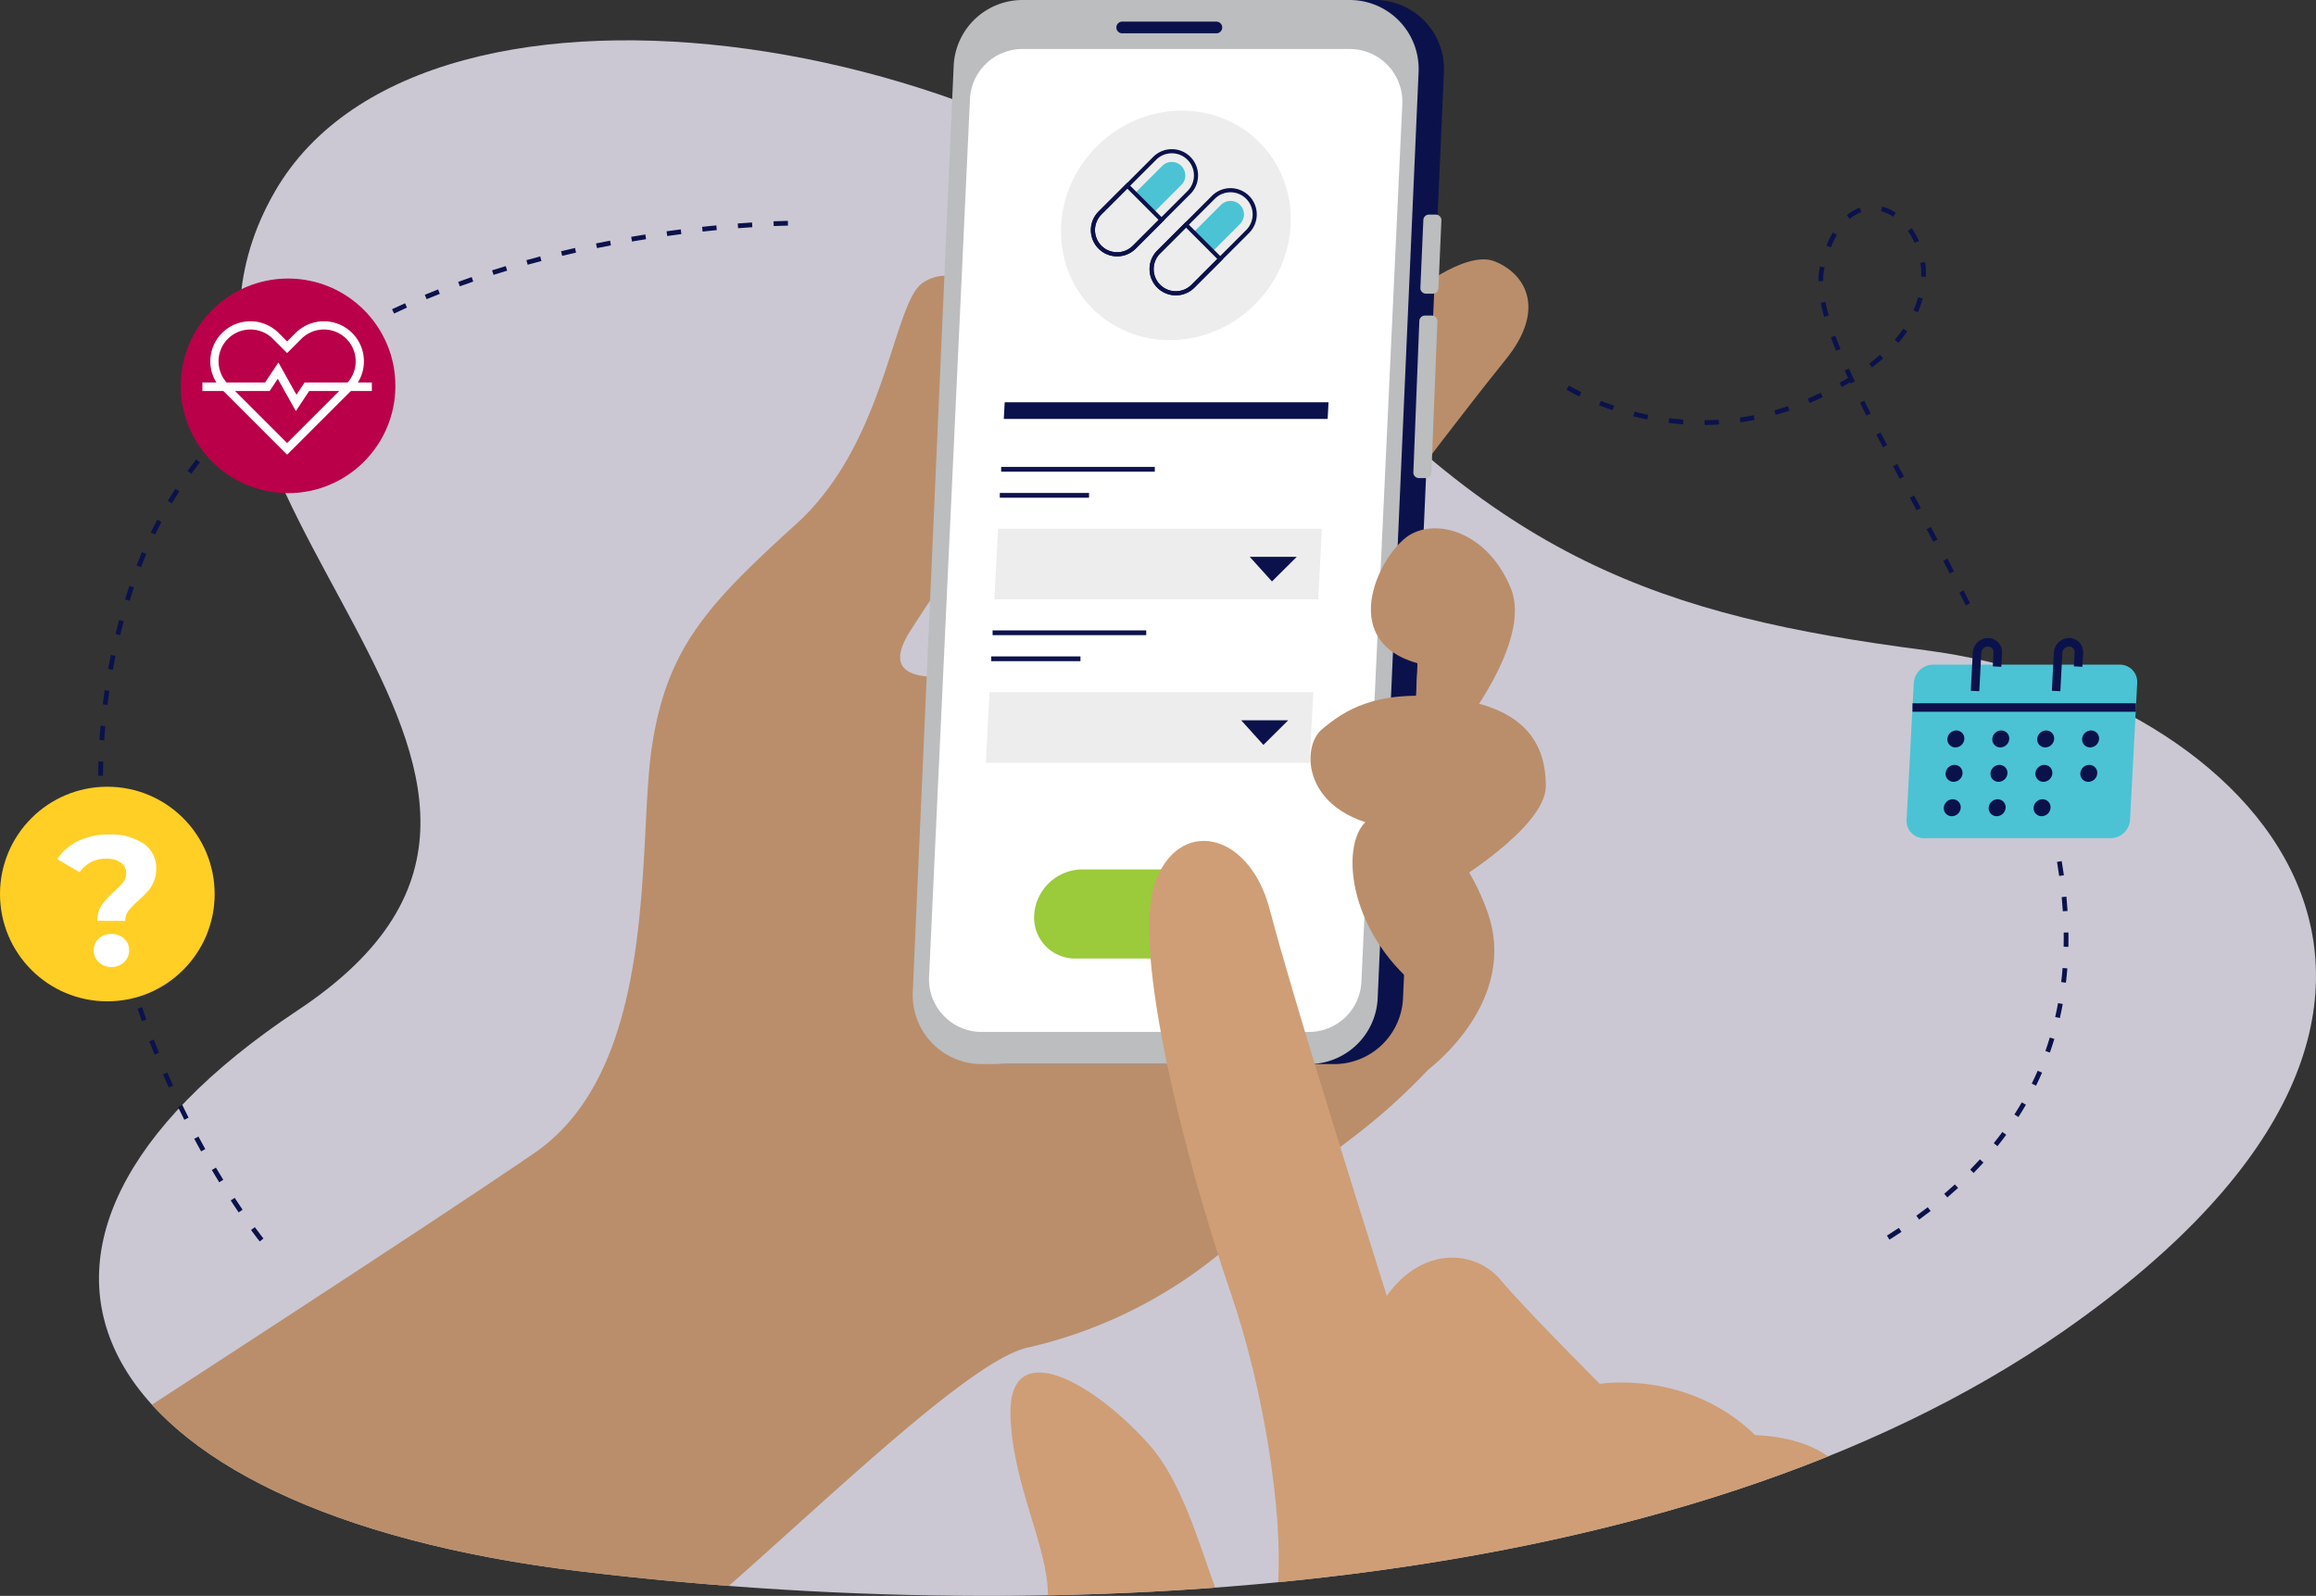
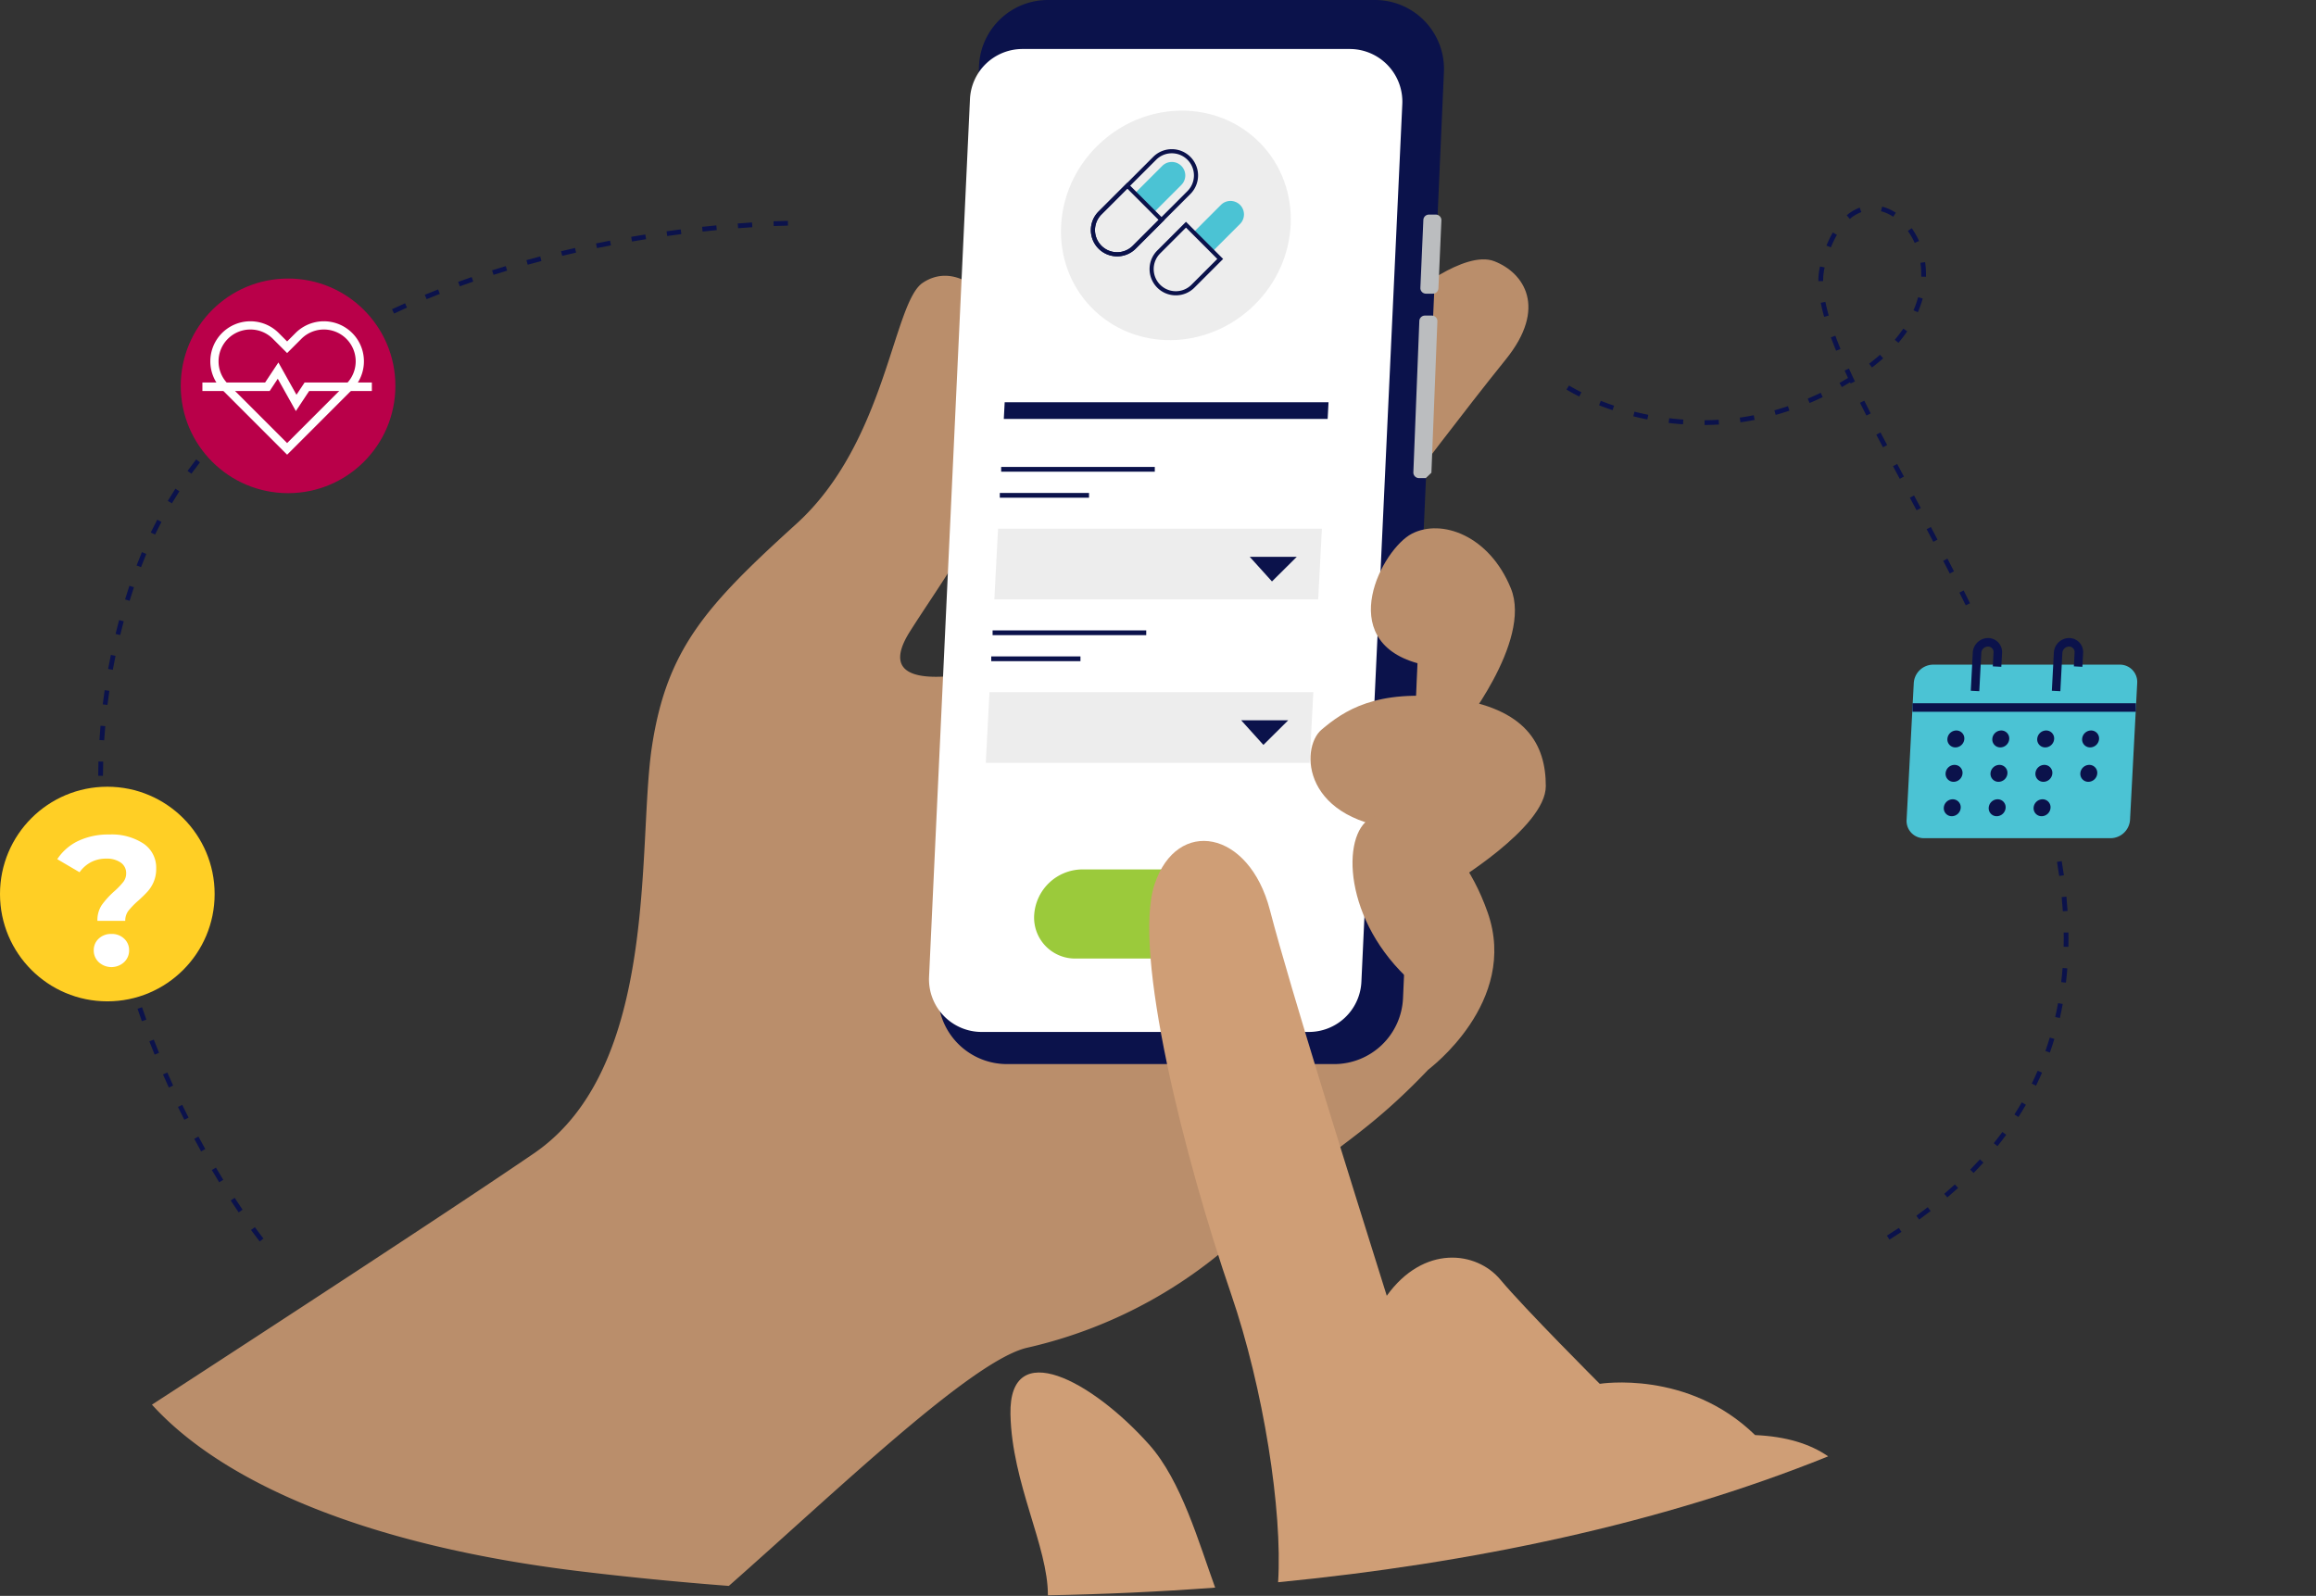
<svg xmlns="http://www.w3.org/2000/svg" id="e6db279e-c7dc-4c94-967f-f9e651deb626" data-name="Layer 1" width="564.491" height="389.024" viewBox="0 0 564.491 389.024">
  <rect x="0" y="0" width="564.491" height="389.024" fill="#333333" stroke="none" />
  <g id="ba6e6a26-4c12-441d-aee4-57a60a70a8f4" data-name="Layer 58">
-     <path d="M470.843,165.996c-64.783-8.417-104.668-22.147-156.676-83.005C257.045,16.149,105.614-10.058,68.486,54.118c-42.904,74.16,92.735,141.766,5.575,199.608-87.16,57.841-52.314,122.137,68.656,136.762,114.738,13.872,267.268,7.408,361.896-58.686C620.74,250.691,550.397,176.333,470.843,165.996Z" transform="translate(-1.455 -7.48)" fill="#cbc8d4" />
-   </g>
+     </g>
  <g id="a6d26cfe-9af0-4e09-956e-c3c74263876f" data-name="Layer 57">
    <path d="M344.815,79.655s13.579-11.329,20.861-8.495c7.282,2.835,12.951,11.338,2.828,23.891-10.123,12.553-23.689,30.564-23.689,30.564S327.201,92.604,344.815,79.655Z" transform="translate(-1.455 -7.48)" fill="#ba8e6b" />
  </g>
  <g id="a59c4645-2f78-4d9e-9311-d4112d7698fe" data-name="Layer 56">
    <path d="M142.717,390.488c11.762,1.422,23.927,2.626,36.38,3.578,26.268-23.142,59.337-55.057,72.785-58.076a113.857,113.857,0,0,0,57.096-32.395c16.602-17.412,25.106-17.244,47.378-42.839,22.272-25.595-30.775-43.041-30.775-43.041l-54.667-55.039s-62.836,22.798-47.704-1.215c12.504-19.842,35.15-46.973,19.763-79.368-1.884-3.966-9.354-10.529-16.623-5.669s-8.888,38.874-30.755,58.716-31.585,30.37-35.23,54.262c-3.644,23.891,2.025,78.153-28.751,99.21-18.53,12.678-61.701,40.856-93.123,61.274C56.242,369.416,91.87,384.34,142.717,390.488Z" transform="translate(-1.455 -7.48)" fill="#ba8e6b" />
  </g>
  <g id="bad0ab60-e949-4ba9-b4d2-13c706ecde9e" data-name="Layer 55">
    <path d="M326.627,266.866H246.896A16.81,16.81,0,0,1,230.102,249.321l9.97-225.766A16.81,16.81,0,0,1,256.866,7.48h79.731a16.81,16.81,0,0,1,16.794,17.544l-9.97,225.766A16.81,16.81,0,0,1,326.627,266.866Z" transform="translate(-1.455 -7.48)" fill="#0b124b" />
  </g>
  <g id="fd02b45c-b2b5-4a81-8236-5720371dd812" data-name="Layer 54">
-     <path d="M320.452,266.866h-79.731A16.81,16.81,0,0,1,223.927,249.321l9.97-225.766A16.81,16.81,0,0,1,250.691,7.48h79.731a16.81,16.81,0,0,1,16.794,17.544l-9.97,225.766A16.81,16.81,0,0,1,320.452,266.866Z" transform="translate(-1.455 -7.48)" fill="#bbbdbf" />
-   </g>
+     </g>
  <g id="a63e5da5-8997-4b2d-853b-f9fb2632abee" data-name="Layer 53">
    <path d="M350.691,79.065h-1.679a1.361,1.361,0,0,1-1.36-1.42l.724-16.551a1.361,1.361,0,0,1,1.36-1.302h1.679a1.361,1.361,0,0,1,1.36,1.42L352.051,77.764A1.361,1.361,0,0,1,350.691,79.065Z" transform="translate(-1.455 -7.48)" fill="#bbbdbf" />
  </g>
  <g id="b3daa21c-9d5c-43b2-be37-b13a818b5565" data-name="Layer 52">
-     <path d="M348.98,124.02h-1.679a1.361,1.361,0,0,1-1.36-1.42l1.457-36.891a1.361,1.361,0,0,1,1.36-1.302h1.679a1.361,1.361,0,0,1,1.36,1.421l-1.457,36.891A1.361,1.361,0,0,1,348.98,124.02Z" transform="translate(-1.455 -7.48)" fill="#bbbdbf" />
+     <path d="M348.98,124.02h-1.679a1.361,1.361,0,0,1-1.36-1.42l1.457-36.891a1.361,1.361,0,0,1,1.36-1.302h1.679a1.361,1.361,0,0,1,1.36,1.421l-1.457,36.891Z" transform="translate(-1.455 -7.48)" fill="#bbbdbf" />
  </g>
  <g id="a126d491-f003-4c50-a7e0-37218ff40ce0" data-name="Layer 51">
    <path d="M297.927,15.601H274.978a1.425,1.425,0,0,1-1.423-1.497h0a1.425,1.425,0,0,1,1.423-1.353h22.949a1.425,1.425,0,0,1,1.423,1.497h0A1.425,1.425,0,0,1,297.927,15.601Z" transform="translate(-1.455 -7.48)" fill="#0b124b" />
  </g>
  <g id="a2c327fe-43de-436b-b929-2db917d8f6cf" data-name="Layer 50">
    <path d="M240.721,259.032a12.837,12.837,0,0,1-12.824-13.397l9.97-213.935a12.811,12.811,0,0,1,12.824-12.276h79.732a12.837,12.837,0,0,1,12.824,13.398l-9.97,213.935a12.811,12.811,0,0,1-12.824,12.275Z" transform="translate(-1.455 -7.48)" fill="#fff" />
  </g>
  <g id="e2130b48-d112-48c3-b23e-29444687a77d" data-name="Layer 49">
    <ellipse cx="288.057" cy="62.417" rx="28.715" ry="27.249" transform="translate(36.711 211.229) rotate(-44.249)" fill="#ededed" />
  </g>
  <g id="b9e9d2d5-e4bb-4a85-b46f-9bf18bc6bea6" data-name="Layer 48">
    <polygon points="323.595 102.126 244.663 102.126 244.876 98.058 323.808 98.058 323.595 102.126" fill="#0b124b" />
  </g>
  <g id="b9b9c19f-9f83-4457-a1eb-813cd2d7a669" data-name="Layer 47">
    <rect x="244.019" y="113.821" width="37.445" height="1.16" fill="#0b124b" />
  </g>
  <g id="b9282313-8618-4c80-88e2-21d5e9c39868" data-name="Layer 46">
    <rect x="243.687" y="120.164" width="21.747" height="1.16" fill="#0b124b" />
  </g>
  <g id="b15ba88d-3bed-4a49-98ff-82f65ba456c6" data-name="Layer 45">
    <polygon points="321.29 146.103 242.358 146.103 243.26 128.887 322.193 128.887 321.29 146.103" fill="#ededed" />
  </g>
  <g id="eea7e2c7-05b8-454d-835c-e2b1184d6a3b" data-name="Layer 44">
    <polygon points="310.025 141.737 316.066 135.741 304.613 135.741 310.025 141.737" fill="#0b124b" />
  </g>
  <g id="b6f624e0-4e38-419a-a38c-9f4681a759bb" data-name="Layer 43">
    <rect x="241.931" y="153.667" width="37.445" height="1.16" fill="#0b124b" />
  </g>
  <g id="fcfc7274-8479-4b83-b378-57b905eb527d" data-name="Layer 42">
    <rect x="241.599" y="160.009" width="21.747" height="1.16" fill="#0b124b" />
  </g>
  <g id="bf39590e-d06c-4941-abb8-283ae6dcdc25" data-name="Layer 41">
    <polygon points="319.202 185.949 240.27 185.949 241.172 168.732 320.104 168.732 319.202 185.949" fill="#ededed" />
  </g>
  <g id="fc0fb740-e8d7-4a89-8edd-6a5a4e8c38e0" data-name="Layer 40">
    <polygon points="307.937 181.582 313.977 175.587 302.525 175.587 307.937 181.582" fill="#0b124b" />
  </g>
  <g id="e8bdd995-69c9-41c2-b4c7-f5ef03a17dc5" data-name="Layer 39">
    <path d="M292.099,241.139h-28.468a9.985,9.985,0,0,1-10.092-10.864h0A11.85,11.85,0,0,1,265.174,219.411h28.468A9.985,9.985,0,0,1,303.734,230.275h0A11.85,11.85,0,0,1,292.099,241.139Z" transform="translate(-1.455 -7.48)" fill="#9bca3b" />
  </g>
  <g id="b17336a0-06fe-43c4-860f-13ffef806658" data-name="Layer 38">
    <path d="M357.166,185.758s17.817-21.867,12.553-34.825c-5.264-12.958-16.905-17.075-24.13-13.363-7.225,3.712-18.983,25.908,1.359,31.581-.018.404-.726,16.607-.726,16.607Z" transform="translate(-1.455 -7.48)" fill="#ba8e6b" />
  </g>
  <g id="af48b6d6-4919-443c-bc64-8d31c1e0e57e" data-name="Layer 37">
    <path d="M355.141,223.012s23.081-13.768,23.081-23.891c0-10.123-4.722-19.045-23.081-21.462-18.36-2.417-26.321,3.239-31.585,7.694s-4.936,22.819,21.075,24.428C349.067,216.128,355.141,223.012,355.141,223.012Z" transform="translate(-1.455 -7.48)" fill="#ba8e6b" />
  </g>
  <g id="e4cd90e4-3527-4920-a600-451e1aeef010" data-name="Layer 36">
    <path d="M349.649,268.143s22.095-16.38,14.401-38.247c-7.694-21.867-23.696-27.999-29.825-21.986s-4.213,27.655,14.831,41.828C347.852,256.217,349.649,268.143,349.649,268.143Z" transform="translate(-1.455 -7.48)" fill="#ba8e6b" />
  </g>
  <g id="a67d4894-1377-4a42-abc5-47e22e09a718" data-name="Layer 35">
    <path d="M297.631,394.483c-3.968-10.896-8.221-26.037-16.071-34.844-13.916-15.612-34.211-26.54-33.821-7.416.344,16.852,9.168,32.187,9.125,44.139C270.399,396.109,284.024,395.496,297.631,394.483Z" transform="translate(-1.455 -7.48)" fill="#cf9e76" />
  </g>
  <g id="ed9fe1b7-6166-4ecd-86f9-6f874f9fe9d9" data-name="Layer 34">
    <path d="M391.37,344.807s-18.344-18.344-24.199-25.369c-5.854-7.025-18.734-8.587-27.711,3.903-8.196-26.15-23.418-74.547-28.492-94.062-5.074-19.515-22.637-22.637-28.102-6.245-5.464,16.392,7.273,66.741,18.663,99.917,7.883,22.96,12.552,52.834,11.446,70.221,46.948-4.576,93.159-14.183,134.069-30.686-4.474-3.09-10.304-4.858-17.816-5.188C412.836,341.294,391.37,344.807,391.37,344.807Z" transform="translate(-1.455 -7.48)" fill="#cf9e76" />
  </g>
  <g id="bec7dbe5-c8b6-4142-9e52-76941c7abf31" data-name="Layer 33">
    <path d="M461.982,309.661l-.617-.982c.984-.617,1.962-1.25,2.909-1.879l.642.966C463.961,308.401,462.974,309.039,461.982,309.661Zm7.239-4.887-.682-.938c.935-.68,1.867-1.378,2.769-2.076l.71.918C471.106,303.382,470.165,304.088,469.22,304.774Zm6.868-5.404-.753-.882c.878-.749,1.75-1.519,2.592-2.289l.783.856C477.858,297.834,476.976,298.613,476.088,299.37Zm6.4-5.958-.828-.813c.811-.826,1.609-1.672,2.373-2.512l.859.78C484.118,291.719,483.31,292.575,482.488,293.412Zm5.817-6.536-.904-.727c.721-.897,1.429-1.817,2.106-2.736l.934.688C489.755,285.033,489.036,285.967,488.305,286.876Zm5.112-7.106-.977-.625c.618-.967,1.221-1.959,1.794-2.949l1.004.58C494.658,277.782,494.045,278.789,493.418,279.77Zm4.291-7.634-1.042-.509c.503-1.03.988-2.085,1.442-3.135l1.065.46C498.712,270.018,498.22,271.09,497.708,272.136Zm3.379-8.08-1.094-.385c.378-1.076.737-2.179,1.067-3.277l1.111.334C501.837,261.843,501.472,262.963,501.088,264.056Zm2.425-8.41-1.131-.258c.254-1.111.487-2.249.694-3.381l1.141.208C504.007,253.364,503.77,254.519,503.513,255.646Zm1.484-8.627-1.152-.136c.134-1.133.247-2.291.337-3.441l1.157.09C505.248,244.698,505.133,245.871,504.997,247.019Zm.6-8.732-1.16-.025q.022-1.011.022-2.024,0-.718-.011-1.438l1.16-.017q.011.728.011,1.455Q505.618,237.264,505.596,238.288ZM504.239,229.614c-.073-1.131-.167-2.292-.278-3.451l1.155-.111c.112,1.17.207,2.343.281,3.487Zm-.889-8.609c-.159-1.129-.336-2.281-.528-3.424l1.144-.192c.193,1.154.373,2.316.533,3.455Z" transform="translate(-1.455 -7.48)" fill="#0b124b" />
  </g>
  <g id="e64954f2-2e8b-4e17-b3b1-eb683339b56a" data-name="Layer 32">
    <path d="M480.574,155.04q-.768-1.561-1.543-3.109l1.038-.519q.776,1.551,1.546,3.116Zm-3.898-7.764q-.795-1.554-1.592-3.093l1.03-.533q.797,1.541,1.594,3.098Zm-4.006-7.719q-.814-1.548-1.624-3.077l1.025-.543q.811,1.531,1.625,3.08Zm-4.075-7.686-1.641-3.069,1.023-.547,1.642,3.071Zm-4.106-7.673-1.642-3.071,1.023-.546,1.641,3.069Zm-4.094-7.684q-.823-1.559-1.62-3.084l1.028-.537q.796,1.523,1.618,3.079Zm-43.472-5.435-.01-1.16c1.147-.009,2.306-.049,3.447-.119l.071,1.158C419.27,111.028,418.09,111.069,416.923,111.079Zm-5.262-.165c-1.159-.082-2.334-.196-3.494-.339l.142-1.151c1.14.14,2.295.252,3.434.333Zm14.008-.488-.163-1.148c1.131-.161,2.275-.355,3.4-.576l.224,1.138C427.984,110.065,426.82,110.262,425.669,110.426Zm-22.698-.692c-1.14-.23-2.292-.491-3.422-.779l.285-1.124c1.112.282,2.244.54,3.366.766Zm53.404-.949q-.804-1.578-1.569-3.114l1.039-.517q.762,1.531,1.564,3.104Zm-22.124-.164-.313-1.117c1.101-.308,2.21-.65,3.296-1.016l.37,1.099C436.498,107.958,435.37,108.306,434.25,108.62ZM394.498,107.468c-1.111-.373-2.221-.777-3.299-1.202l.425-1.079c1.059.417,2.151.815,3.243,1.182Zm48.026-1.747-.451-1.068c1.051-.444,2.109-.921,3.146-1.419l.502,1.046C444.667,104.785,443.591,105.27,442.524,105.721Zm-56.147-1.587c-1.989-.986-3.07-1.672-3.115-1.701l.623-.978c.011.007,1.08.684,3.007,1.64Zm64.002-2.293-.573-1.009c.692-.393,1.388-.802,2.077-1.222q-.426-.917-.832-1.815l1.057-.477q.577,1.278,1.196,2.595l.083.132-.016.01q.097.206.195.413l-1.048.496q-.07-.149-.14-.297C451.714,101.069,451.045,101.462,450.379,101.84Zm7.353-4.781-.703-.923c.928-.708,1.82-1.442,2.651-2.182l.771.866C459.599,95.581,458.683,96.334,457.732,97.06Zm-8.754-4.081c-.46-1.13-.887-2.228-1.268-3.264l1.089-.4c.376,1.024.798,2.109,1.253,3.226ZM464.164,91.048l-.882-.753a32.017,32.017,0,0,0,2.078-2.71l.958.654A33.092,33.092,0,0,1,464.164,91.048Zm-18.096-6.334c-.338-1.196-.619-2.348-.833-3.424l1.137-.227c.209,1.047.483,2.169.812,3.336ZM468.904,83.589l-1.064-.462a23.678,23.678,0,0,0,1.129-3.199l1.119.305A24.826,24.826,0,0,1,468.904,83.589Zm-23.084-7.589-1.16-.003a15.584,15.584,0,0,1,.387-3.54l.575.091.564.134-.01.043A14.455,14.455,0,0,0,445.819,76.001Zm25.06-1.054-1.159-.031q.007-.275.007-.547a19.708,19.708,0,0,0-.203-2.823l1.148-.167a20.879,20.879,0,0,1,.215,2.99Q470.888,74.657,470.88,74.947Zm-23.17-7.161-1.077-.431a24.803,24.803,0,0,1,1.545-3.207l1.004.581A23.7,23.7,0,0,0,447.71,67.786Zm20.422-1.089a16.577,16.577,0,0,0-1.665-2.914l.942-.677a17.728,17.728,0,0,1,1.783,3.118Zm-15.81-5.849-.749-.886a10.465,10.465,0,0,1,3.153-1.862l.398,1.089A9.31,9.31,0,0,0,452.323,60.849Zm10.579-.537a10.055,10.055,0,0,0-2.988-1.339l.288-1.124a11.207,11.207,0,0,1,3.334,1.491Z" transform="translate(-1.455 -7.48)" fill="#0b124b" />
  </g>
  <g id="b9390b75-6aa2-4257-b8f6-1b5543d3d802" data-name="Layer 31">
    <path d="M97.5,83.909l-.494-1.05q1.583-.745,3.174-1.456l.473,1.059Q99.073,83.169,97.5,83.909Zm7.936-3.502-.443-1.072q1.618-.669,3.239-1.305l.424,1.08Q107.044,79.743,105.436,80.407Zm8.091-3.136-.396-1.09q1.647-.598,3.292-1.163l.378,1.097Q115.165,76.678,113.527,77.271Zm8.219-2.792-.351-1.106q1.671-.531,3.335-1.031l.334,1.111Q123.409,73.951,121.745,74.479Zm8.323-2.471-.309-1.118q1.693-.468,3.37-.907l.293,1.122Q131.754,71.542,130.069,72.008Zm8.41-2.168-.27-1.128q1.711-.41,3.399-.789l.255,1.132Q140.183,69.433,138.478,69.841Zm8.48-1.881-.233-1.137q1.729-.354,3.423-.678l.218,1.139Q148.681,67.608,146.959,67.96Zm8.538-1.607-.197-1.143q1.746-.3,3.443-.571l.183,1.146Q157.236,66.055,155.497,66.354Zm8.585-1.342-.162-1.149q1.765-.248,3.459-.466l.148,1.151Q165.841,64.764,164.082,65.012ZM172.706,63.93l-.127-1.153q1.792-.197,3.472-.361l.113,1.155Q174.492,63.734,172.706,63.93Zm8.654-.817-.091-1.156q1.849-.145,3.484-.25l.075,1.157Q183.202,62.969,181.359,63.113Zm8.676-.529-.048-1.159c1.464-.061,2.641-.095,3.499-.113l.024,1.16C192.658,62.49,191.489,62.523,190.035,62.584Z" transform="translate(-1.455 -7.48)" fill="#0b124b" />
  </g>
  <g id="ac8b9c51-2d80-4295-9f06-27525c64b95c" data-name="Layer 30">
    <path d="M26.55,196.6l-1.16-.008c.007-1.16.028-2.334.062-3.491l1.159.034C26.578,194.283,26.557,195.449,26.55,196.6Zm.302-8.657-1.158-.074c.073-1.155.161-2.326.262-3.482l1.156.1C27.012,185.634,26.925,186.797,26.852,187.943Zm.799-8.624-1.151-.141c.141-1.153.297-2.317.464-3.461l1.148.167C27.946,177.02,27.791,178.175,27.651,179.319ZM28.951,170.757l-1.141-.208c.207-1.14.431-2.293.666-3.428l1.136.234C29.38,168.482,29.157,169.626,28.951,170.757Zm1.8-8.47-1.127-.274c.274-1.124.565-2.262.866-3.383l1.12.3C31.312,160.042,31.023,161.171,30.752,162.287Zm2.294-8.354-1.109-.34c.338-1.105.695-2.224,1.061-3.327l1.101.365C33.736,151.725,33.382,152.836,33.046,153.933Zm2.783-8.2-1.084-.412c.415-1.091.852-2.186,1.3-3.252l1.069.449C36.672,143.572,36.239,144.654,35.829,145.733Zm3.42-7.945-1.044-.505c.506-1.046,1.037-2.098,1.58-3.125l1.026.541C40.275,135.715,39.749,136.754,39.25,137.788Zm4.103-7.613-.996-.595c.595-.997,1.217-1.997,1.848-2.974l.974.63C44.556,128.201,43.942,129.19,43.353,130.175Zm4.756-7.223-.94-.679c.68-.941,1.386-1.883,2.099-2.802l.916.711C49.479,121.09,48.781,122.022,48.109,122.952Zm5.359-6.789-.879-.756q.703-.817,1.42-1.617l.864.774Q54.163,115.355,53.468,116.163Z" transform="translate(-1.455 -7.48)" fill="#0b124b" />
  </g>
  <g id="ff4533c6-9dec-42b1-94ea-abe92b66c88e" data-name="Layer 29">
    <path d="M64.764,310.109c-.032-.04-.8-.989-2.126-2.803l.936-.685c1.307,1.787,2.083,2.748,2.091,2.757Zm-5.144-7.092q-.908-1.337-1.935-2.909l.972-.633q1.017,1.561,1.922,2.89Zm-4.735-7.337q-.879-1.432-1.802-2.991l.999-.59q.916,1.55,1.792,2.974Zm-4.41-7.532q-.83-1.487-1.676-3.063l1.022-.549q.841,1.566,1.667,3.046Zm-4.096-7.706q-.774-1.53-1.551-3.128l1.044-.507q.772,1.589,1.542,3.111Zm-3.78-7.865q-.714-1.567-1.421-3.188l1.063-.464q.703,1.612,1.413,3.171Zm-3.454-8.014q-.65-1.6-1.287-3.245l1.082-.419q.633,1.635,1.28,3.227ZM36.033,256.41q-.537-1.502-1.057-3.036l1.099-.372q.517,1.525,1.051,3.018Z" transform="translate(-1.455 -7.48)" fill="#0b124b" />
  </g>
  <g id="a244b7d8-8391-41f1-a19e-d69c578103f8" data-name="Layer 28">
    <path d="M273.739,69.968a6.399,6.399,0,0,1-4.527-10.926l13.325-13.325a6.402,6.402,0,0,1,9.054,0h0a6.402,6.402,0,0,1,0,9.054L278.266,68.096A6.382,6.382,0,0,1,273.739,69.968ZM287.064,44.847a5.361,5.361,0,0,0-3.816,1.581L269.923,59.752a5.397,5.397,0,0,0,7.633,7.633L290.881,54.061a5.397,5.397,0,0,0,0-7.633h-0A5.361,5.361,0,0,0,287.064,44.847Z" transform="translate(-1.455 -7.48)" fill="#0b124b" />
  </g>
  <g id="e00c7bfa-96e4-4d62-8741-68d262868aa3" data-name="Layer 27">
    <path d="M289.389,47.92a3.291,3.291,0,0,1-0,4.649l-6.678,6.678-4.649-4.649,6.678-6.678A3.291,3.291,0,0,1,289.389,47.92Z" transform="translate(-1.455 -7.48)" fill="#4bc3d4" />
  </g>
  <g id="eae5985c-d584-4ff9-bde4-8d69b7466226" data-name="Layer 26">
    <path d="M273.739,69.968a6.382,6.382,0,0,1-4.527-1.872h-0a6.41,6.41,0,0,1,0-9.054l7.002-7.001,9.054,9.054L278.266,68.096A6.382,6.382,0,0,1,273.739,69.968ZM269.923,67.385a5.404,5.404,0,0,0,7.633,0l6.291-6.291-7.633-7.633-6.291,6.291a5.404,5.404,0,0,0,0,7.633Z" transform="translate(-1.455 -7.48)" fill="#0b124b" />
  </g>
  <g id="b40ca3c0-4151-4f80-9672-fd5cf4dddcff" data-name="Layer 25">
-     <path d="M288.045,79.472a6.399,6.399,0,0,1-4.527-10.926L296.843,55.222a6.402,6.402,0,0,1,9.054,0h0a6.402,6.402,0,0,1,0,9.054L292.572,77.6A6.382,6.382,0,0,1,288.045,79.472ZM301.37,54.351a5.361,5.361,0,0,0-3.816,1.581L284.229,69.257a5.397,5.397,0,0,0,7.633,7.633L305.186,63.565a5.397,5.397,0,0,0,0-7.633h-0A5.361,5.361,0,0,0,301.37,54.351Z" transform="translate(-1.455 -7.48)" fill="#0b124b" />
-   </g>
+     </g>
  <g id="fa782b93-3147-46a3-86f7-3e5bf93e7b85" data-name="Layer 24">
    <path d="M303.694,57.424a3.291,3.291,0,0,1-0,4.649L297.016,68.751l-4.649-4.649,6.678-6.678A3.291,3.291,0,0,1,303.694,57.424Z" transform="translate(-1.455 -7.48)" fill="#4bc3d4" />
  </g>
  <g id="aadbcd34-bd7e-4f41-a810-2a86a9e2b232" data-name="Layer 23">
    <path d="M288.045,79.472a6.382,6.382,0,0,1-4.527-1.872h-0a6.41,6.41,0,0,1,0-9.054l7.002-7.001,9.054,9.054L292.572,77.6A6.382,6.382,0,0,1,288.045,79.472Zm-3.817-2.583a5.404,5.404,0,0,0,7.633,0l6.291-6.291-7.633-7.633-6.291,6.291a5.404,5.404,0,0,0,0,7.633Z" transform="translate(-1.455 -7.48)" fill="#0b124b" />
  </g>
  <g id="ab4c163b-a504-477d-b754-1c5a6aed877c" data-name="Layer 22">
    <circle cx="70.212" cy="94.056" r="26.157" fill="#b90049" />
  </g>
  <g id="e3fb9403-57ad-4a50-83d7-d7dabd4ea93f" data-name="Layer 21">
    <circle cx="26.157" cy="217.934" r="26.157" fill="#ffcf25" />
  </g>
  <g id="e0534575-63de-48f0-a517-09132c194dff" data-name="Layer 20">
    <path d="M515.9,211.8H470.412a4.213,4.213,0,0,1-4.25-4.485l1.747-33.332a4.781,4.781,0,0,1,4.72-4.485h45.488a4.213,4.213,0,0,1,4.25,4.485l-1.747,33.332A4.781,4.781,0,0,1,515.9,211.8Z" transform="translate(-1.455 -7.48)" fill="#4bc3d4" />
  </g>
  <g id="fe4bcc9e-b884-4299-ab34-31cdff92a4a6" data-name="Layer 19">
    <line x1="466.141" y1="172.466" x2="520.599" y2="172.466" fill="#fff" />
  </g>
  <g id="a987e826-b8af-4ba8-8a2e-4c118ce50858" data-name="Layer 18">
    <rect x="466.141" y="171.428" width="54.458" height="2.076" fill="#0b124b" />
  </g>
  <g id="f11cf394-ba92-4294-a884-7ba3e3e23202" data-name="Layer 17">
    <path d="M480.231,187.608a2.199,2.199,0,0,1-2.171,2.063,1.938,1.938,0,0,1-1.955-2.063,2.199,2.199,0,0,1,2.171-2.063A1.938,1.938,0,0,1,480.231,187.608Z" transform="translate(-1.455 -7.48)" fill="#0b124b" />
  </g>
  <g id="b3184cbe-b79b-45e0-9e7e-ec842bffaef6" data-name="Layer 16">
    <path d="M491.177,187.608a2.199,2.199,0,0,1-2.171,2.063,1.938,1.938,0,0,1-1.955-2.063,2.199,2.199,0,0,1,2.171-2.063A1.938,1.938,0,0,1,491.177,187.608Z" transform="translate(-1.455 -7.48)" fill="#0b124b" />
  </g>
  <g id="f0797c70-1aa6-42d7-bd45-1ab446e263f7" data-name="Layer 15">
    <path d="M502.123,187.608a2.199,2.199,0,0,1-2.171,2.063,1.938,1.938,0,0,1-1.955-2.063,2.199,2.199,0,0,1,2.171-2.063A1.938,1.938,0,0,1,502.123,187.608Z" transform="translate(-1.455 -7.48)" fill="#0b124b" />
  </g>
  <g id="afafe199-1968-44f6-a551-2bf9fe5130ad" data-name="Layer 14">
    <path d="M513.07,187.608a2.199,2.199,0,0,1-2.171,2.063,1.938,1.938,0,0,1-1.955-2.063,2.199,2.199,0,0,1,2.171-2.063A1.938,1.938,0,0,1,513.07,187.608Z" transform="translate(-1.455 -7.48)" fill="#0b124b" />
  </g>
  <g id="edd88368-5ae7-47a9-b9d5-6d8699d6eaff" data-name="Layer 13">
    <path d="M479.791,195.994a2.199,2.199,0,0,1-2.171,2.063,1.938,1.938,0,0,1-1.955-2.063,2.199,2.199,0,0,1,2.171-2.063A1.938,1.938,0,0,1,479.791,195.994Z" transform="translate(-1.455 -7.48)" fill="#0b124b" />
  </g>
  <g id="f7d7b44b-eb15-4160-81d5-543053fab272" data-name="Layer 12">
    <path d="M512.631,195.994a2.199,2.199,0,0,1-2.171,2.063,1.938,1.938,0,0,1-1.955-2.063,2.199,2.199,0,0,1,2.171-2.063A1.938,1.938,0,0,1,512.631,195.994Z" transform="translate(-1.455 -7.48)" fill="#0b124b" />
  </g>
  <g id="f934a718-11fc-4782-94fb-1037059e3129" data-name="Layer 11">
    <path d="M490.737,195.994a2.199,2.199,0,0,1-2.171,2.063,1.938,1.938,0,0,1-1.955-2.063,2.199,2.199,0,0,1,2.171-2.063A1.938,1.938,0,0,1,490.737,195.994Z" transform="translate(-1.455 -7.48)" fill="#0b124b" />
  </g>
  <g id="aeeb75d5-f1fc-431b-9d27-97786536dd0a" data-name="Layer 10">
    <path d="M501.684,195.994a2.199,2.199,0,0,1-2.171,2.063,1.938,1.938,0,0,1-1.955-2.063,2.199,2.199,0,0,1,2.171-2.063A1.938,1.938,0,0,1,501.684,195.994Z" transform="translate(-1.455 -7.48)" fill="#0b124b" />
  </g>
  <g id="abe8906c-73cc-4df0-8fb0-e76d2bab6c24" data-name="Layer 9">
    <path d="M479.352,204.38a2.199,2.199,0,0,1-2.171,2.063,1.938,1.938,0,0,1-1.955-2.063,2.199,2.199,0,0,1,2.171-2.063A1.938,1.938,0,0,1,479.352,204.38Z" transform="translate(-1.455 -7.48)" fill="#0b124b" />
  </g>
  <g id="b75171b8-dffb-4b4f-87a5-69797eeda2c9" data-name="Layer 8">
    <path d="M490.298,204.38a2.199,2.199,0,0,1-2.171,2.063,1.938,1.938,0,0,1-1.954-2.063,2.199,2.199,0,0,1,2.171-2.063A1.938,1.938,0,0,1,490.298,204.38Z" transform="translate(-1.455 -7.48)" fill="#0b124b" />
  </g>
  <g id="a846b737-7429-4bae-8f9a-5a26c5a20b27" data-name="Layer 7">
    <path d="M501.244,204.38a2.199,2.199,0,0,1-2.171,2.063,1.938,1.938,0,0,1-1.955-2.063,2.199,2.199,0,0,1,2.171-2.063A1.938,1.938,0,0,1,501.244,204.38Z" transform="translate(-1.455 -7.48)" fill="#0b124b" />
  </g>
  <g id="bb1d039e-c894-4487-a45e-b58a60d48b22" data-name="Layer 6">
    <path d="M483.878,175.973l-2.073-.108.489-9.34a3.749,3.749,0,0,1,3.698-3.513,3.413,3.413,0,0,1,3.433,3.621l-.178,3.391-2.073-.109.178-3.391a1.338,1.338,0,0,0-1.36-1.436,1.648,1.648,0,0,0-1.625,1.545Z" transform="translate(-1.455 -7.48)" fill="#0b124b" />
  </g>
  <g id="a0defe52-8bac-486b-8483-5c548c0029a0" data-name="Layer 5">
    <path d="M503.637,175.973l-2.073-.108.489-9.34a3.749,3.749,0,0,1,3.698-3.513,3.413,3.413,0,0,1,3.432,3.621l-.178,3.39-2.073-.108.178-3.391a1.338,1.338,0,0,0-1.359-1.436,1.648,1.648,0,0,0-1.625,1.545Z" transform="translate(-1.455 -7.48)" fill="#0b124b" />
  </g>
  <g id="e993e965-2c01-40e7-b57b-fb0b59105bcf" data-name="Layer 4">
    <path d="M62.481,87.802a7.705,7.705,0,0,1,5.484,2.271l2.055,2.055L71.438,93.546l1.418-1.418,2.055-2.054a7.755,7.755,0,1,1,10.968,10.968l-2.054,2.055L71.438,115.483l-12.386-12.386-2.055-2.055A7.755,7.755,0,0,1,62.481,87.802m0-2.006a9.761,9.761,0,0,0-6.902,16.664l2.055,2.055h-0l13.805,13.805H71.438l13.805-13.805h-0l2.055-2.055A9.761,9.761,0,0,0,73.492,88.655L71.438,90.71l-2.055-2.055A9.732,9.732,0,0,0,62.481,85.796Z" transform="translate(-1.455 -7.48)" fill="#fff" />
  </g>
  <g id="fca0ee04-e739-41d1-bdea-bd280a6d1077" data-name="Layer 3">
    <polygon points="72.111 100.206 67.704 92.329 65.726 95.316 49.332 95.316 49.332 93.245 64.614 93.245 67.854 88.355 72.26 96.232 74.239 93.245 90.633 93.245 90.633 95.316 75.351 95.316 72.111 100.206" fill="#fff" />
  </g>
  <g id="e7f08cb4-c0b5-455f-b661-c6992e49c639" data-name="Layer 2">
    <path d="M26.258,228.094a20.64,20.64,0,0,1,3.075-3.367A17.929,17.929,0,0,0,31.51,222.46a3.371,3.371,0,0,0,.696-2.087,3.081,3.081,0,0,0-1.324-2.626,5.857,5.857,0,0,0-3.524-.965,7.831,7.831,0,0,0-3.749.875,7.983,7.983,0,0,0-2.761,2.447l-5.432-3.187a12.58,12.58,0,0,1,5.095-4.444A17.135,17.135,0,0,1,28.121,210.901a14.101,14.101,0,0,1,8.282,2.2,7.057,7.057,0,0,1,3.12,6.105,8.034,8.034,0,0,1-.606,3.232,8.557,8.557,0,0,1-1.481,2.357q-.875.966-2.267,2.222a18.83,18.83,0,0,0-2.424,2.491,3.94,3.94,0,0,0-.763,2.447H25.203A6.636,6.636,0,0,1,26.258,228.094Zm-.718,13.938a3.866,3.866,0,0,1-1.235-2.896,3.76,3.76,0,0,1,1.212-2.85,4.329,4.329,0,0,1,3.097-1.145,4.329,4.329,0,0,1,3.097,1.145,3.76,3.76,0,0,1,1.212,2.85,3.869,3.869,0,0,1-1.235,2.896,4.569,4.569,0,0,1-6.15,0Z" transform="translate(-1.455 -7.48)" fill="#fff" />
  </g>
</svg>